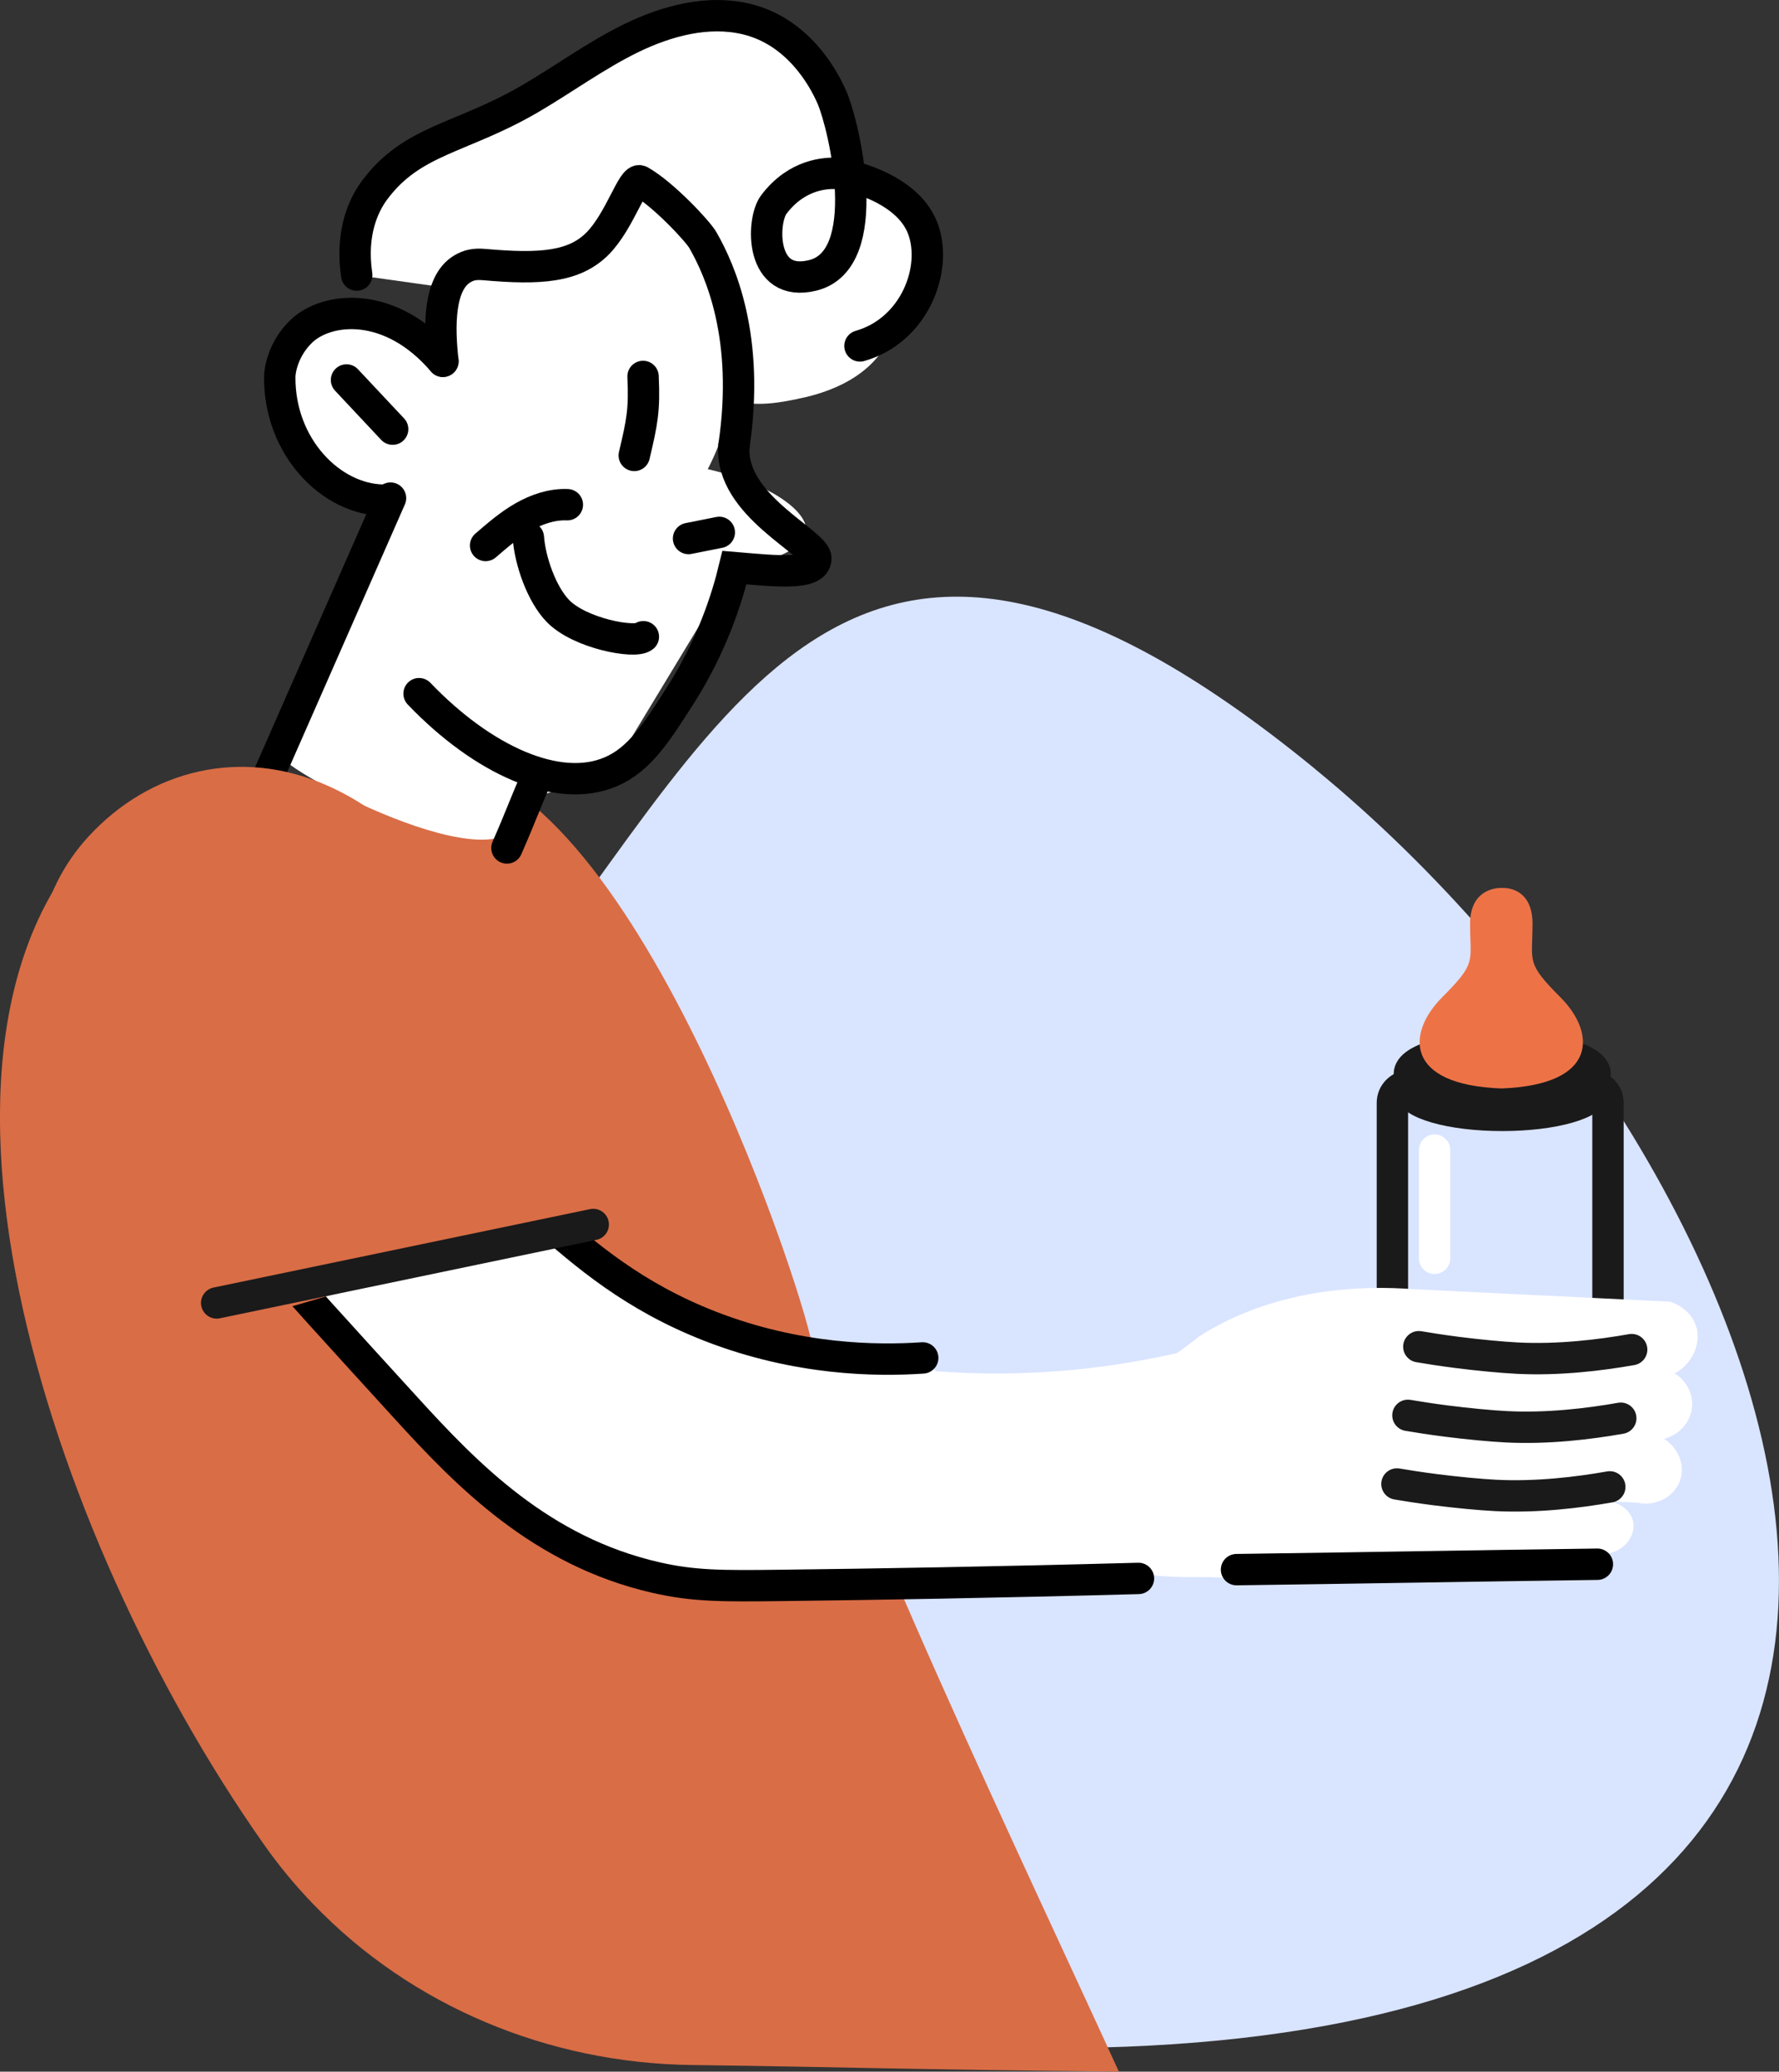
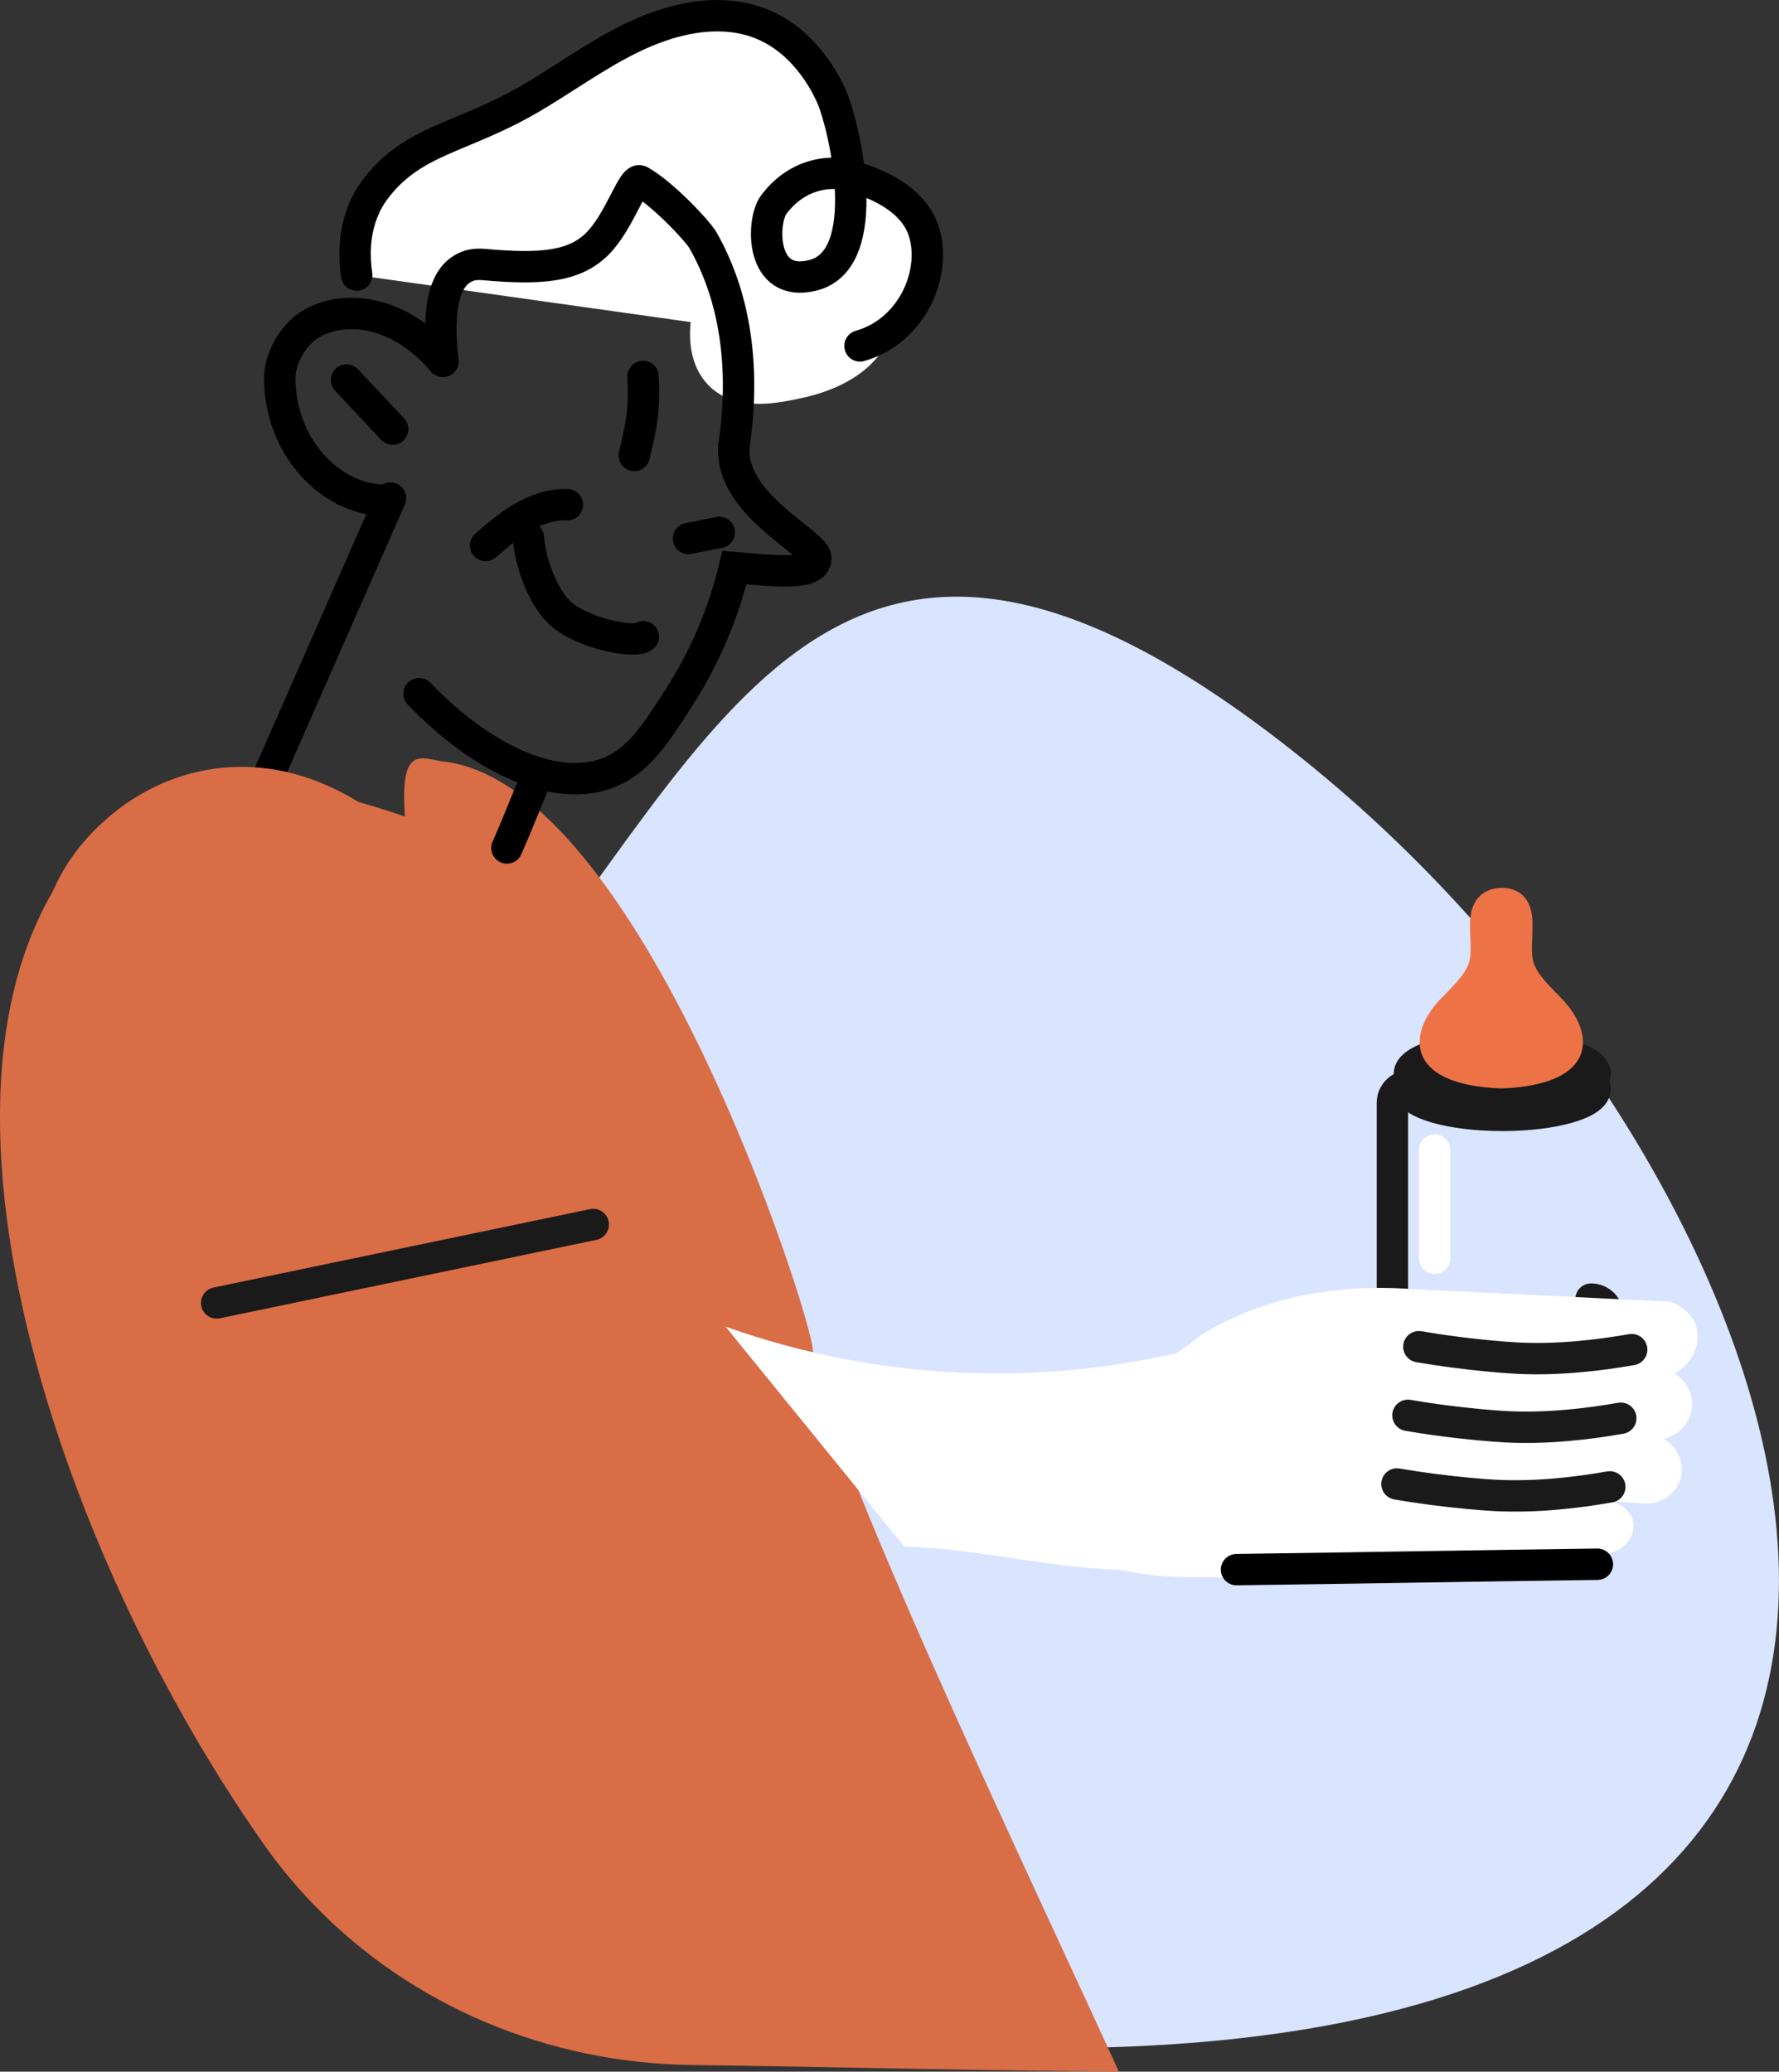
<svg xmlns="http://www.w3.org/2000/svg" id="Layer_2" data-name="Layer 2" viewBox="0 0 226.77 264.1">
  <rect x="0" y="0" width="226.77" height="264.1" fill="#333333" stroke="none" />
  <defs>
    <style>.cls-1, .cls-2, .cls-3 {
        stroke-linejoin: round;
      }

      .cls-1, .cls-2, .cls-3, .cls-4 {
        stroke-linecap: round;
        stroke-width: 4px;
      }

      .cls-1, .cls-4 {
        stroke: #000;
      }

      .cls-1, .cls-5 {
        fill: #fff;
      }

      .cls-2 {
        stroke: #fff;
      }

      .cls-2, .cls-3, .cls-4 {
        fill: none;
      }

      .cls-3 {
        stroke: #1a1a1a;
      }

      .cls-4 {
        stroke-miterlimit: 10;
      }

      .cls-6 {
        fill: #d9e4ff;
      }

      .cls-6, .cls-7, .cls-5, .cls-8 {
        stroke-width: 0px;
      }

      .cls-7 {
        fill: #d96d46;
      }

      .cls-8 {
        fill: #ed7347;
      }</style>
  </defs>
  <g id="Import_Export" data-name="Import Export">
    <g>
      <path class="cls-6" d="m167.64,98.04c61.22,50.14,107.5,163.06-33.73,163.06,0,0-3.45,7.21-64.67-42.93-61.22-50.14-37.83-49.75-7.45-86.84,30.38-37.09,44.63-83.44,105.85-33.3Z" />
      <path class="cls-3" d="m177.49,169.89v-29.3c0-1.19.97-2.16,2.16-2.16h0" />
-       <path class="cls-3" d="m204.97,169.89v-27.18s0-2.12,0-2.12c0-1.19-.97-2.16-2.16-2.16h0" />
+       <path class="cls-3" d="m204.97,169.89s0-2.12,0-2.12c0-1.19-.97-2.16-2.16-2.16h0" />
      <path class="cls-7" d="m56.62,97.1c-2.8-.34-5.7-2.41-5,7-21.88-7.61-32.71-3.71-37,0-30,26-8.91,91.34,19,131,1.96,2.79,4.07,5.32,6.27,7.6,12.56,13.1,30.07,20.31,48.22,20.55,21.04.28,26.37.56,54.51.84-10-22-38.24-81.1-39-92-.34-4.91-22-72-47-75Z" />
      <path class="cls-5" d="m212.12,183.43c1.74,1.1,2.6,3.13,2.15,4.94-.55,2.21-2.97,3.75-5.53,3.21-15.17-.89-24.3-1.43-27.4-1.6,2.85.18,10.77.66,23.78,1.43,1.54.22,2.77,1.26,3.05,2.52.39,1.73-1.02,3.82-3.35,4.13-4.8.11-9.6.22-14.41.33-5.54.13-6.64.81-12.48,1.28-4.24.33-15.1,1.78-22.3,1.44-4.22-.21-6.41.33-13-1-9.65-.31-17.72-2.66-27.36-2.96-7.6-9.35-15.19-18.69-22.78-28.03,7.21,2.57,17.95,5.5,31.23,5.92,10.7.35,19.71-1.04,26.34-2.56l.02-.02c.98-.69,1.88-1.37,2.7-2.04,4.2-2.75,13.29-7.14,27.44-6.07,10.89.53,21.78,1.06,32.68,1.59.28.09,2.5.84,3.26,2.99.74,2.11-.25,4.72-2.54,6.09-.08,0-.17-.01-.25-.01,1.47.88,2.37,2.44,2.33,4.07-.04,2.01-1.5,3.81-3.58,4.35Z" />
      <path class="cls-3" d="m179.47,180.43c1.21.21,2.88.47,4.89.73,2.76.35,5.7.63,7.69.73,5.24.26,10.47-.37,14.55-1.09" />
      <path class="cls-3" d="m178.07,189.18c1.21.21,2.88.47,4.89.73,2.76.35,5.7.63,7.69.73,5.24.26,10.47-.37,14.55-1.09" />
      <path class="cls-3" d="m180.86,171.68c1.21.21,2.88.47,4.89.73,2.76.35,5.7.63,7.69.73,5.24.26,10.47-.37,14.55-1.09" />
-       <path class="cls-1" d="m145.12,201.22c-18.36.5-33.77.75-45.5.89-7.65.09-11.18.1-16-1-14.66-3.35-24.07-13.06-31.93-21.69-30.63-33.59-45.95-50.38-41.07-61.31,3.1-6.95,13.23-12.52,21-10,6.33,2.05,9.2,8.87,10,11,9.16,18.15,20.2,29.56,27.4,35.92,5.52,4.87,11.72,10.25,21.6,14.08,11.09,4.29,21.06,4.4,27,4" />
-       <path class="cls-5" d="m66.47,102.25c3.8-1.29,7.6-2.59,11.4-3.88,5.25-8.67,10.5-17.35,15.75-26.02,4.76-.71,8.84-2.37,9.13-4.54.34-2.56-4.53-6.15-12.53-8,1.65-3.22,4.57-10.12,3.28-18.5-1.55-10.06-8.71-19.35-12.25-18.44-2.46.64-1.03,5.67-4.93,8.59-4.63,3.46-10.26-.91-15,1.99-2.14,1.31-4.59,4.41-4.85,12.71-8.1-6.65-17.42-5.47-20.01-1.5-2.14,3.27-.52,9.66,4.39,14.73,3.13,1.36,6.27,2.73,9.4,4.09-6.5,14.85-8.13,17.79-14.63,32.64,0,2.06,32,19,30.85,6.15Z" />
      <path class="cls-5" d="m101.67,50.85c1.88-.38,9.54-1.93,11.94-8.37.27-.73,1.6-4.3-.05-7.68-2.5-5.13-10.16-6.4-15.55-4.82-.74.22-7.86,2.42-9.63,9.13-.16.59-1.63,6.54,2.06,10.13,3.31,3.22,8.37,2.2,11.23,1.62Z" />
      <path class="cls-1" d="m109.62,44.1c7-2,9.95-9.88,8-15-2.09-5.48-10.32-6.98-11-7-1.19-.04-5,0-8,4-1.54,2.06-1.79,10.7,5,9,8-2,4-19,2.46-22.61-1.13-2.64-4.42-8.52-10.98-10.07-4.86-1.15-10.05.21-14.61,2.43-4.56,2.22-8.67,5.27-13.06,7.82-8.72,5.05-14.91,5.12-19.71,11.61-1.38,1.87-3.05,5.41-2.25,10.79" />
      <path class="cls-4" d="m81.97,47.99c.2,4.29-.11,5.79-1.12,10.07" />
      <path class="cls-4" d="m93.56,56.83c-.62,7.6,10.5,12.34,10.44,14.37-.06,2.17-5.01,1.61-10.38,1.16-.98,4.06-2.91,10.05-6.96,16.39-2.96,4.64-5.15,8.07-8.79,9.63-6.73,2.9-16.35-1.49-24.45-9.95" />
      <path class="cls-4" d="m93.56,56.83c2.03-13.77-1.7-22.27-3.97-26.23-.66-1.15-5.06-5.86-7.99-7.52-.95-.54-2.56,5.06-5.41,7.95-2.98,3.02-7.32,3.33-14.43,2.7-1.26-.11-2,.05-2.85.56-3.01,1.8-2.95,7.41-2.45,11.77" />
      <path class="cls-4" d="m72.32,64.34c-1.99-.08-3.95.6-5.67,1.59s-3.24,2.31-4.75,3.61" />
      <path class="cls-4" d="m82.01,81.17c-1.05.9-8.11-.4-10.9-3.29-2.08-2.15-3.54-6.38-3.76-9.36" />
      <path class="cls-4" d="m56.45,46.06c-6.66-7.8-14.76-6.98-18.05-3.82-2.27,2.19-2.74,4.9-2.74,5.8-.07,8.95,6.55,15.61,13.16,15.72" />
      <path class="cls-4" d="m33.75,99.96c5.34-12.15,10.68-24.3,16.03-36.46" />
      <path class="cls-4" d="m64.62,108.1c1.89-4.31,2.01-4.95,3.9-9.26" />
      <path class="cls-4" d="m44.17,48.44c1.96,2.09,3.92,4.18,5.88,6.27" />
      <line class="cls-4" x1="87.77" y1="68.65" x2="91.69" y2="67.87" />
      <path class="cls-7" d="m41.62,100.1c-10.83-4.77-22.45-2.09-30.4,6.61-12.9,14.1-5.3,37.57,3.36,49.84,4.52,6.4,9.79,10.42,13.29,12.7,15.1-4.39,30.2-8.78,45.3-13.17-1.5-7.09-4.27-17.68-9.64-29.85-6.91-15.63-13.38-22.37-21.91-26.13Z" />
      <path class="cls-3" d="m27.62,166.1c16-3.33,32-6.67,48-10" />
      <path class="cls-1" d="m157.62,200.1c17-.23,29-.46,46-.69" />
      <ellipse class="cls-3" cx="191.49" cy="136.91" rx="11.84" ry="3.38" />
      <ellipse class="cls-3" cx="191.49" cy="138.81" rx="11.84" ry="3.38" />
      <path class="cls-8" d="m191.46,113.2s3.89-.34,3.89,4.57-.89,4.91,3.57,9.38c4.46,4.46,4.91,11.16-7.59,11.61h.08c-12.5-.45-12.05-7.14-7.59-11.61s3.57-4.46,3.57-9.38,4.2-4.57,4.07-4.57Z" />
      <line class="cls-2" x1="182.87" y1="146.62" x2="182.87" y2="160.41" />
    </g>
  </g>
</svg>